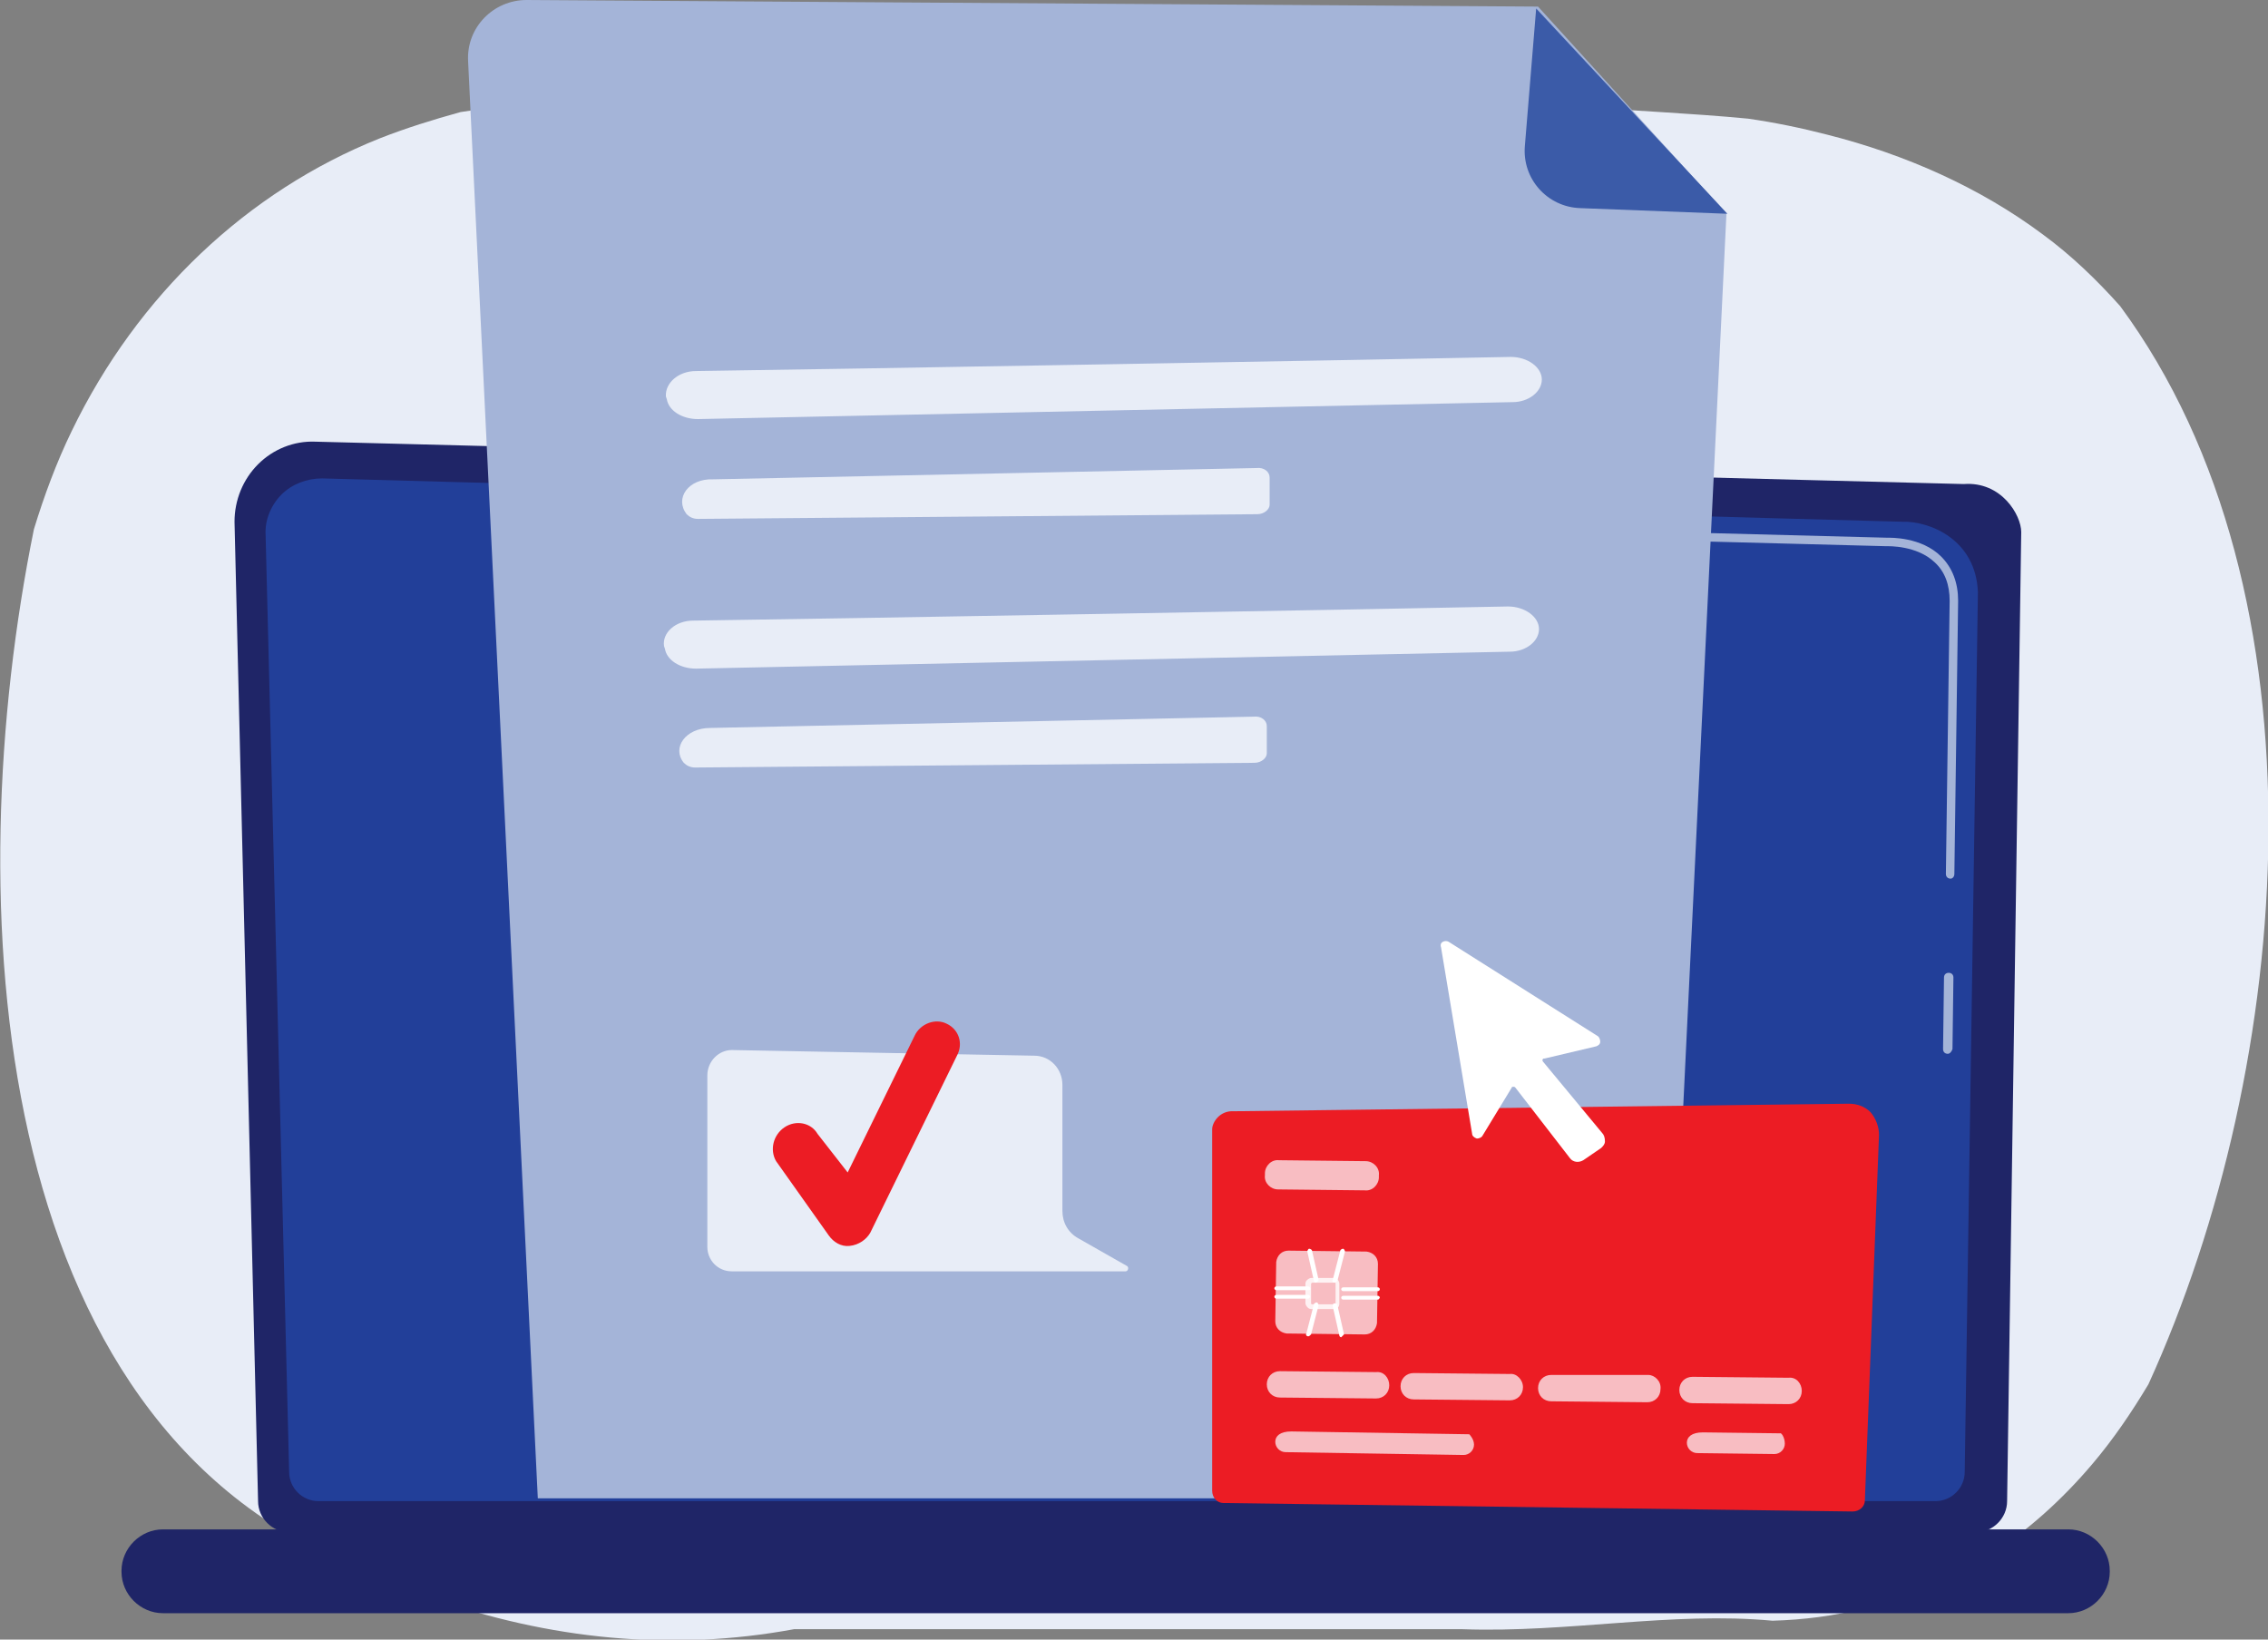
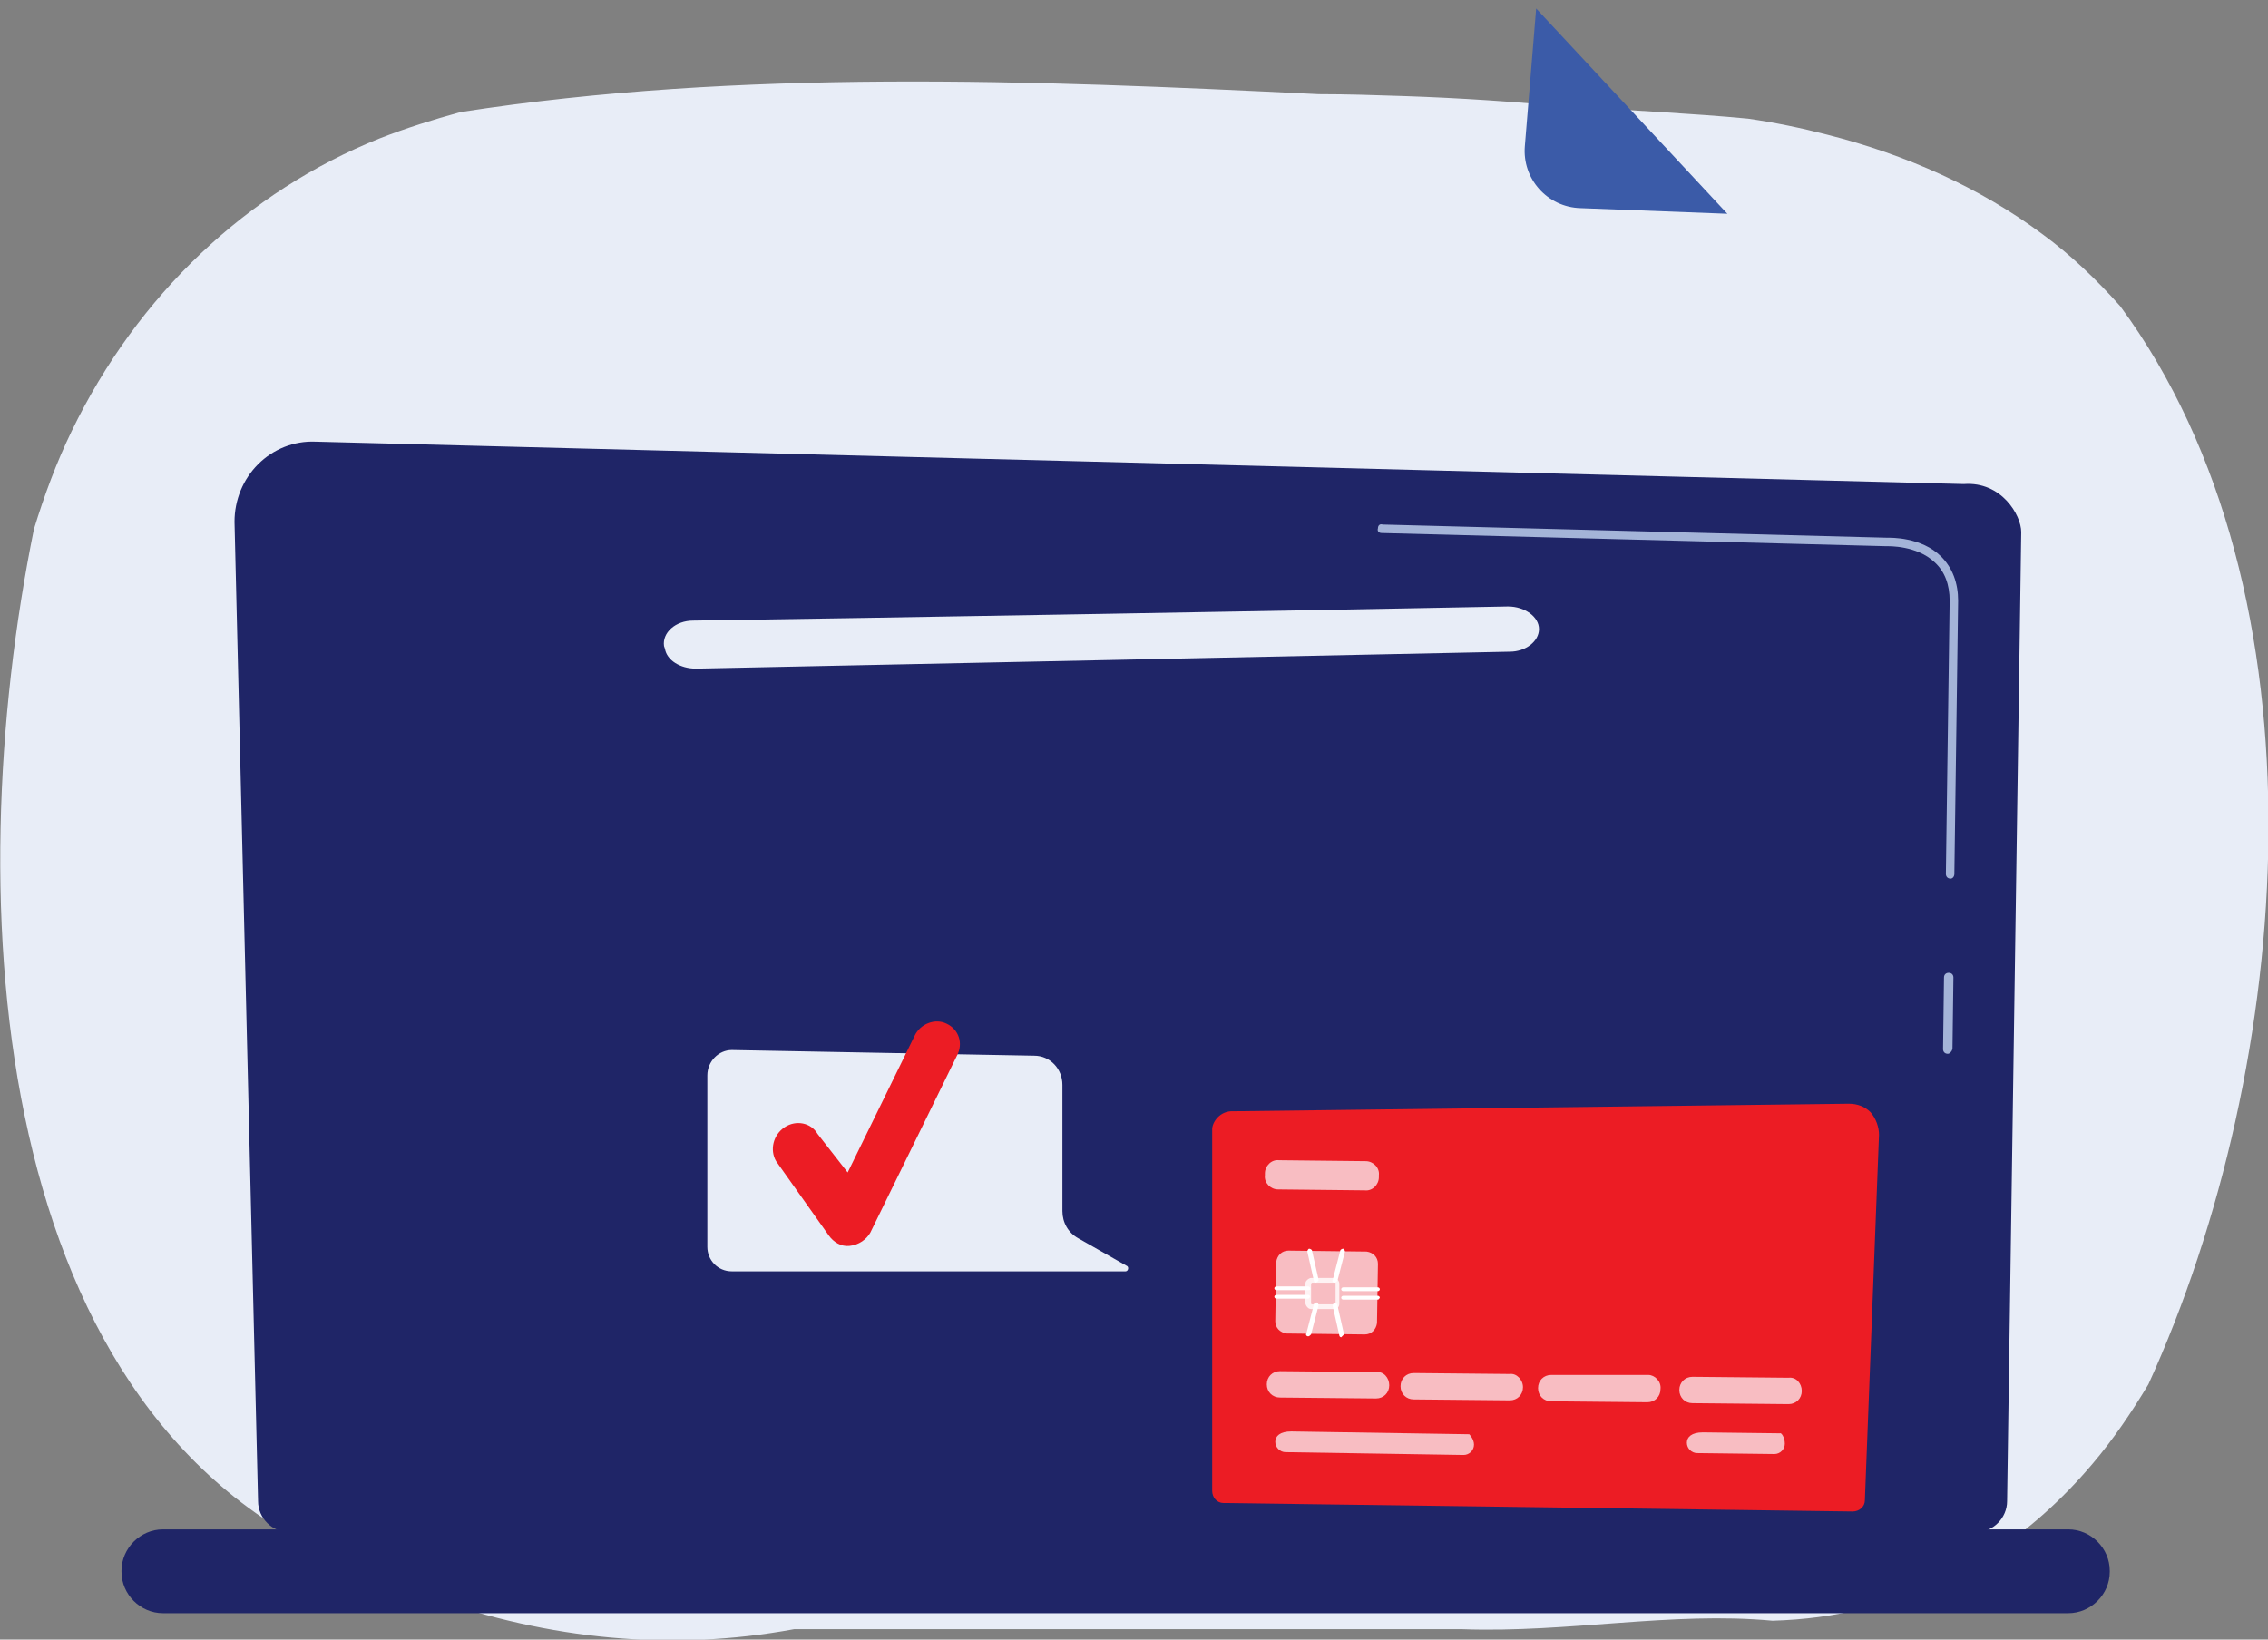
<svg xmlns="http://www.w3.org/2000/svg" version="1.1" id="Capa_1" x="0px" y="0px" viewBox="0 0 240.8 174.1" style="enable-background:new 0 0 240.8 174.1;" xml:space="preserve">
  <rect x="0" y="0" width="240.8" height="174.1" fill="#808080" stroke="none" />
  <style type="text/css">
	.st0{fill:#E8EDF7;}
	.st1{fill:#1F2567;}
	.st2{fill:#223F99;}
	.st3{fill:#A4B4D8;}
	.st4{fill:#3B5BA8;}
	.st5{fill:#EC1C24;}
	.st6{fill:#F8BDC2;}
	.st7{opacity:0.8;fill:#FFFFFF;}
	.st8{fill:#FFFFFF;}
</style>
  <g>
    <path class="st0" d="M188.2,172.1c-10.7-1-21.7,1.3-32.9,0.9c-2.2,0-4.4,0-6.6,0c-16.4,0-35.4,0-52.3,0c-4.2,0-8.3,0-12.1,0   c-13,2.4-26,1.1-38.7-3.4c-2.5-0.9-5-1.9-7.5-3.1C-1.4,151.3-4.4,95.6,3.6,56.2c1.1-3.6,2.4-7.1,4-10.4c7-14.5,18.7-25.5,32.7-31.1   c2.8-1.1,5.7-2,8.6-2.8C78.6,7.3,109.6,8.5,140,10c3,0,6,0.1,9,0.2c6,0.2,12,0.6,18.1,1.2c3.1,0.1,6.1,0.3,9.2,0.5s6.2,0.4,9.3,0.7   c2.8,0.4,5.7,1,8.4,1.7c8.3,2.1,16.2,5.6,22.9,10.6c3,2.2,5.7,4.8,8.2,7.6c22.5,30.5,18.5,80.5,3,114.5c-1.8,3-3.7,5.8-5.9,8.4   c-6.5,7.7-14.8,13.3-24.4,15.4C194.7,171.6,191.5,172,188.2,172.1z" />
    <g>
      <path class="st1" d="M27.4,159.4c0,1.8,1.5,3.3,3.3,3.3h179.1c1.8,0,3.3-1.5,3.3-3.3l1.5-102.9c0-1.8-2.1-5.4-6.1-5.1L33.5,46.9    c-2.3-0.1-4.5,0.8-6.1,2.4c-1.6,1.6-2.5,3.8-2.5,6.1L27.4,159.4z" />
-       <path class="st2" d="M30.7,156.3c0,1.7,1.4,3.1,3.1,3.1h171.7c1.7,0,3.1-1.4,3.1-3.1l1.4-93.4c-0.2-5.6-5.1-7.6-8.1-7.5L34.2,50.8    c-1.6,0-3.2,0.6-4.3,1.7c-1.1,1.1-1.8,2.7-1.7,4.3L30.7,156.3z" />
      <g>
        <path class="st3" d="M206.8,111.9C206.8,111.9,206.8,111.9,206.8,111.9c-0.3,0-0.5-0.2-0.5-0.5l0.1-7.6c0-0.3,0.2-0.5,0.5-0.5     c0,0,0,0,0,0c0.3,0,0.5,0.2,0.5,0.5l-0.1,7.6C207.2,111.7,207,111.9,206.8,111.9z" />
        <path class="st3" d="M207.1,93.3C207.1,93.3,207.1,93.3,207.1,93.3c-0.3,0-0.5-0.2-0.5-0.5l0.4-29c0-1.7-0.5-3.1-1.6-4.1     c-1.9-1.8-4.9-1.7-5.1-1.7l-53.6-1.4c-0.3,0-0.5-0.2-0.4-0.5c0-0.3,0.2-0.5,0.5-0.4l53.6,1.4c0.3,0,3.6-0.1,5.7,2     c1.2,1.2,1.8,2.8,1.8,4.7l-0.4,29C207.5,93.1,207.3,93.3,207.1,93.3z" />
      </g>
      <path class="st1" d="M17.3,171.3h202.3c2.4,0,4.4-2,4.4-4.4v-0.1c0-2.4-2-4.4-4.4-4.4H17.3c-2.4,0-4.4,2-4.4,4.4v0.1    C12.9,169.3,14.9,171.3,17.3,171.3z" />
    </g>
    <g>
-       <path class="st3" d="M163.3,0.7L55.9,0c-3.5,0-6.4,2.9-6.2,6.5l7.4,152.6h119.6l6.6-136.4L163.3,0.7z" />
      <path class="st4" d="M167.8,22.1c-3.5-0.1-6.2-3.1-5.9-6.6l1.2-14.6l20.3,21.8L167.8,22.1z" />
      <g>
        <g>
          <path class="st0" d="M73.9,39.4c14.9-0.2,72.1-1.2,86.5-1.5c1.8,0,3.3,1.1,3.3,2.4l0,0c0,1.3-1.4,2.4-3.1,2.4l-86.5,1.8      c-1.7,0-3.1-0.9-3.3-2.1l-0.1-0.3C70.6,40.7,72,39.4,73.9,39.4z" />
-           <path class="st0" d="M72.9,54.6L72.9,54.6c0.3,0.3,0.7,0.5,1.2,0.5l59.4-0.5c0.7,0,1.3-0.5,1.3-1l0-2.9c0-0.6-0.6-1.1-1.4-1      l-57.7,1.2C73.1,50.8,71.6,52.9,72.9,54.6z" />
        </g>
        <g>
          <path class="st0" d="M73.6,65.9c14.9-0.2,72.1-1.2,86.5-1.5c1.8,0,3.3,1.1,3.3,2.4l0,0c0,1.3-1.4,2.4-3.1,2.4L73.9,71      c-1.7,0-3.1-0.9-3.3-2.1l-0.1-0.3C70.3,67.2,71.7,65.9,73.6,65.9z" />
-           <path class="st0" d="M72.6,81L72.6,81c0.3,0.3,0.7,0.5,1.2,0.5l59.4-0.5c0.7,0,1.3-0.5,1.3-1l0-2.9c0-0.6-0.6-1.1-1.4-1      l-57.7,1.2C72.8,77.3,71.3,79.4,72.6,81z" />
        </g>
      </g>
    </g>
    <g>
      <path class="st5" d="M199.5,120.5l-1.3,33.6l-0.2,5.2c0,0.7-0.6,1.2-1.3,1.2l-66.8-0.9c-0.7,0-1.2-0.6-1.2-1.3l0-5.2l0-33.2    c0-0.7,0.8-2,2.3-1.9l65.3-0.8c0.9,0,1.7,0.3,2.3,0.9C199.2,118.8,199.5,119.7,199.5,120.5z" />
      <g>
        <path class="st6" d="M146.3,134.2c0-0.7-0.5-1.2-1.2-1.3l-8.3-0.1c-0.7,0-1.2,0.5-1.3,1.2l-0.1,6.3c0,0.7,0.5,1.2,1.2,1.3     l8.3,0.1c0.7,0,1.2-0.5,1.3-1.2L146.3,134.2z" />
        <g>
          <path class="st7" d="M141.6,139C141.6,139,141.6,139,141.6,139l-2.4,0c-0.2,0-0.3-0.1-0.4-0.2c-0.1-0.1-0.2-0.3-0.2-0.4l0-2.1      c0-0.2,0.1-0.3,0.2-0.4c0.1-0.1,0.3-0.2,0.4-0.2l2.4,0c0.3,0,0.6,0.3,0.6,0.6c0,0,0,0,0,0l0,2.1C142.2,138.8,142,139,141.6,139z       M139.3,136.2C139.3,136.2,139.2,136.2,139.3,136.2c-0.1,0.1-0.1,0.1-0.1,0.1l0,2.1c0,0.1,0.1,0.1,0.1,0.1l2.4,0c0,0,0,0,0,0      c0.1,0,0.1-0.1,0.1-0.1l0-2.1c0,0,0-0.1,0-0.1c0,0-0.1,0-0.1,0L139.3,136.2C139.3,136.2,139.3,136.2,139.3,136.2z M142,136.3      L142,136.3L142,136.3z" />
          <g>
            <path class="st8" d="M138.9,137C138.9,137,138.9,137,138.9,137l-3.4,0c-0.1,0-0.2-0.1-0.2-0.2c0-0.1,0.1-0.2,0.2-0.2       c0,0,0,0,0,0l3.4,0c0.1,0,0.2,0.1,0.2,0.2C139.2,136.9,139.1,137,138.9,137z" />
            <path class="st8" d="M138.9,137.9C138.9,137.9,138.9,137.9,138.9,137.9l-3.4,0c-0.1,0-0.2-0.1-0.2-0.2c0-0.1,0.1-0.2,0.2-0.2       c0,0,0,0,0,0l3.4,0c0.1,0,0.2,0.1,0.2,0.2C139.1,137.7,139,137.9,138.9,137.9z" />
          </g>
          <g>
            <path class="st8" d="M146.3,137.1C146.3,137.1,146.3,137.1,146.3,137.1l-3.7,0c-0.1,0-0.2-0.1-0.2-0.2c0-0.1,0.1-0.2,0.2-0.2       c0,0,0,0,0,0l3.7,0c0.1,0,0.2,0.1,0.2,0.2C146.5,137,146.4,137.1,146.3,137.1z" />
            <path class="st8" d="M146.3,138C146.3,138,146.3,138,146.3,138l-3.7,0c-0.1,0-0.2-0.1-0.2-0.2c0-0.1,0.1-0.2,0.2-0.2       c0,0,0,0,0,0l3.7,0c0.1,0,0.2,0.1,0.2,0.2C146.5,137.8,146.4,138,146.3,138z" />
          </g>
          <g>
            <g>
              <path class="st8" d="M139.7,136.2c-0.1,0-0.2-0.1-0.2-0.2l-0.7-3.1c0-0.1,0.1-0.3,0.2-0.3c0.1,0,0.3,0.1,0.3,0.2l0.7,3.1        C140,136,139.9,136.1,139.7,136.2C139.7,136.2,139.7,136.2,139.7,136.2z" />
              <path class="st8" d="M141.7,136.2C141.7,136.2,141.6,136.2,141.7,136.2c-0.2,0-0.3-0.2-0.2-0.3l0.8-3.1c0-0.1,0.2-0.2,0.3-0.2        c0.1,0,0.2,0.2,0.2,0.3l-0.8,3.1C141.9,136.1,141.8,136.2,141.7,136.2z" />
            </g>
            <g>
              <path class="st8" d="M138.9,141.9C138.9,141.9,138.9,141.9,138.9,141.9c-0.2,0-0.3-0.2-0.2-0.3l0.8-3.1c0-0.1,0.2-0.2,0.3-0.2        c0.1,0,0.2,0.2,0.2,0.3l-0.8,3.1C139.1,141.8,139,141.9,138.9,141.9z" />
              <path class="st8" d="M142.4,142c-0.1,0-0.2-0.1-0.2-0.2l-0.7-3.1c0-0.1,0-0.3,0.2-0.3c0.1,0,0.3,0,0.3,0.2l0.7,3.1        C142.6,141.8,142.5,141.9,142.4,142C142.4,142,142.4,142,142.4,142z" />
            </g>
          </g>
        </g>
      </g>
      <path class="st6" d="M146.4,125c0,0.8-0.7,1.5-1.5,1.4l-9.2-0.1c-0.8,0-1.5-0.7-1.4-1.5l0-0.2c0-0.8,0.7-1.5,1.5-1.4l9.2,0.1    c0.8,0,1.5,0.7,1.4,1.5L146.4,125z" />
      <g>
        <path class="st6" d="M147.5,147.1c0,0.8-0.6,1.4-1.4,1.4l-10.2-0.1c-0.8,0-1.4-0.6-1.4-1.4l0,0c0-0.8,0.6-1.4,1.4-1.4l10.2,0.1     C146.9,145.6,147.5,146.3,147.5,147.1L147.5,147.1z" />
        <path class="st6" d="M161.7,147.3c0,0.8-0.6,1.4-1.4,1.4l-10.2-0.1c-0.8,0-1.4-0.6-1.4-1.4l0,0c0-0.8,0.6-1.4,1.4-1.4l10.2,0.1     C161,145.8,161.7,146.5,161.7,147.3L161.7,147.3z" />
        <path class="st6" d="M176.3,147.5c0,0.8-0.6,1.4-1.4,1.4l-10.2-0.1c-0.8,0-1.4-0.6-1.4-1.4l0,0c0-0.8,0.6-1.4,1.4-1.4L175,146     C175.7,146,176.4,146.7,176.3,147.5L176.3,147.5z" />
        <path class="st6" d="M191.3,147.7c0,0.8-0.6,1.4-1.4,1.4l-10.2-0.1c-0.8,0-1.4-0.6-1.4-1.4l0,0c0-0.8,0.6-1.4,1.4-1.4l10.2,0.1     C190.7,146.2,191.3,146.9,191.3,147.7L191.3,147.7z" />
      </g>
      <g>
        <path class="st6" d="M156.5,153.4c0,0.6-0.5,1.1-1.1,1.1l-18.9-0.3c-0.6,0-1.1-0.5-1.1-1.1l0,0c0-0.6,0.5-1.1,1.7-1.1l18.9,0.3     C156,152.3,156.5,152.8,156.5,153.4L156.5,153.4z" />
        <path class="st6" d="M189.5,153.3c0,0.6-0.5,1.1-1.1,1.1l-8.2-0.1c-0.6,0-1.1-0.5-1.1-1.1l0,0c0-0.6,0.5-1.1,1.7-1.1l8.2,0.1     C189.1,152.1,189.5,152.6,189.5,153.3L189.5,153.3z" />
      </g>
    </g>
    <path class="st0" d="M77.7,111.5l32.1,0.6c1.7,0,3,1.4,3,3.1v13.4c0,1.2,0.6,2.3,1.7,2.9l5.1,2.9c0.3,0.1,0.2,0.6-0.1,0.6h-6.9l0,0   H77.7c-1.5,0-2.6-1.2-2.6-2.6v-18.2C75.1,112.7,76.3,111.5,77.7,111.5z" />
    <g>
      <path class="st5" d="M90.2,132.3c-0.9,0.1-1.7-0.4-2.2-1.1l-5.6-7.9c-0.7-1.2-0.3-2.8,0.9-3.6c1.2-0.8,2.8-0.5,3.5,0.7l3.2,4.1    l7.1-14.5c0.6-1.3,2.2-1.9,3.4-1.3c1.3,0.6,1.8,2.1,1.1,3.4l-9.2,18.8C92,131.6,91.2,132.2,90.2,132.3    C90.3,132.3,90.2,132.3,90.2,132.3z" />
    </g>
-     <path class="st8" d="M170.1,120.3l-6.3-7.6c0-0.1-0.1-0.1,0-0.2c0-0.1,0.1-0.1,0.2-0.1l5.5-1.3c0.2-0.1,0.4-0.2,0.4-0.5   c0-0.2-0.1-0.5-0.3-0.6l-15.8-10c-0.2-0.1-0.4-0.1-0.6,0c-0.2,0.1-0.3,0.3-0.2,0.6l3.3,19.8c0,0.2,0.2,0.4,0.5,0.5   c0.2,0,0.5-0.1,0.6-0.3l3.1-5.1c0-0.1,0.1-0.1,0.2-0.1c0.1,0,0.1,0,0.2,0.1l5.8,7.5c0.3,0.4,0.9,0.5,1.4,0.2l1.9-1.3   c0.2-0.2,0.4-0.4,0.4-0.7C170.4,120.8,170.3,120.5,170.1,120.3z" />
  </g>
</svg>